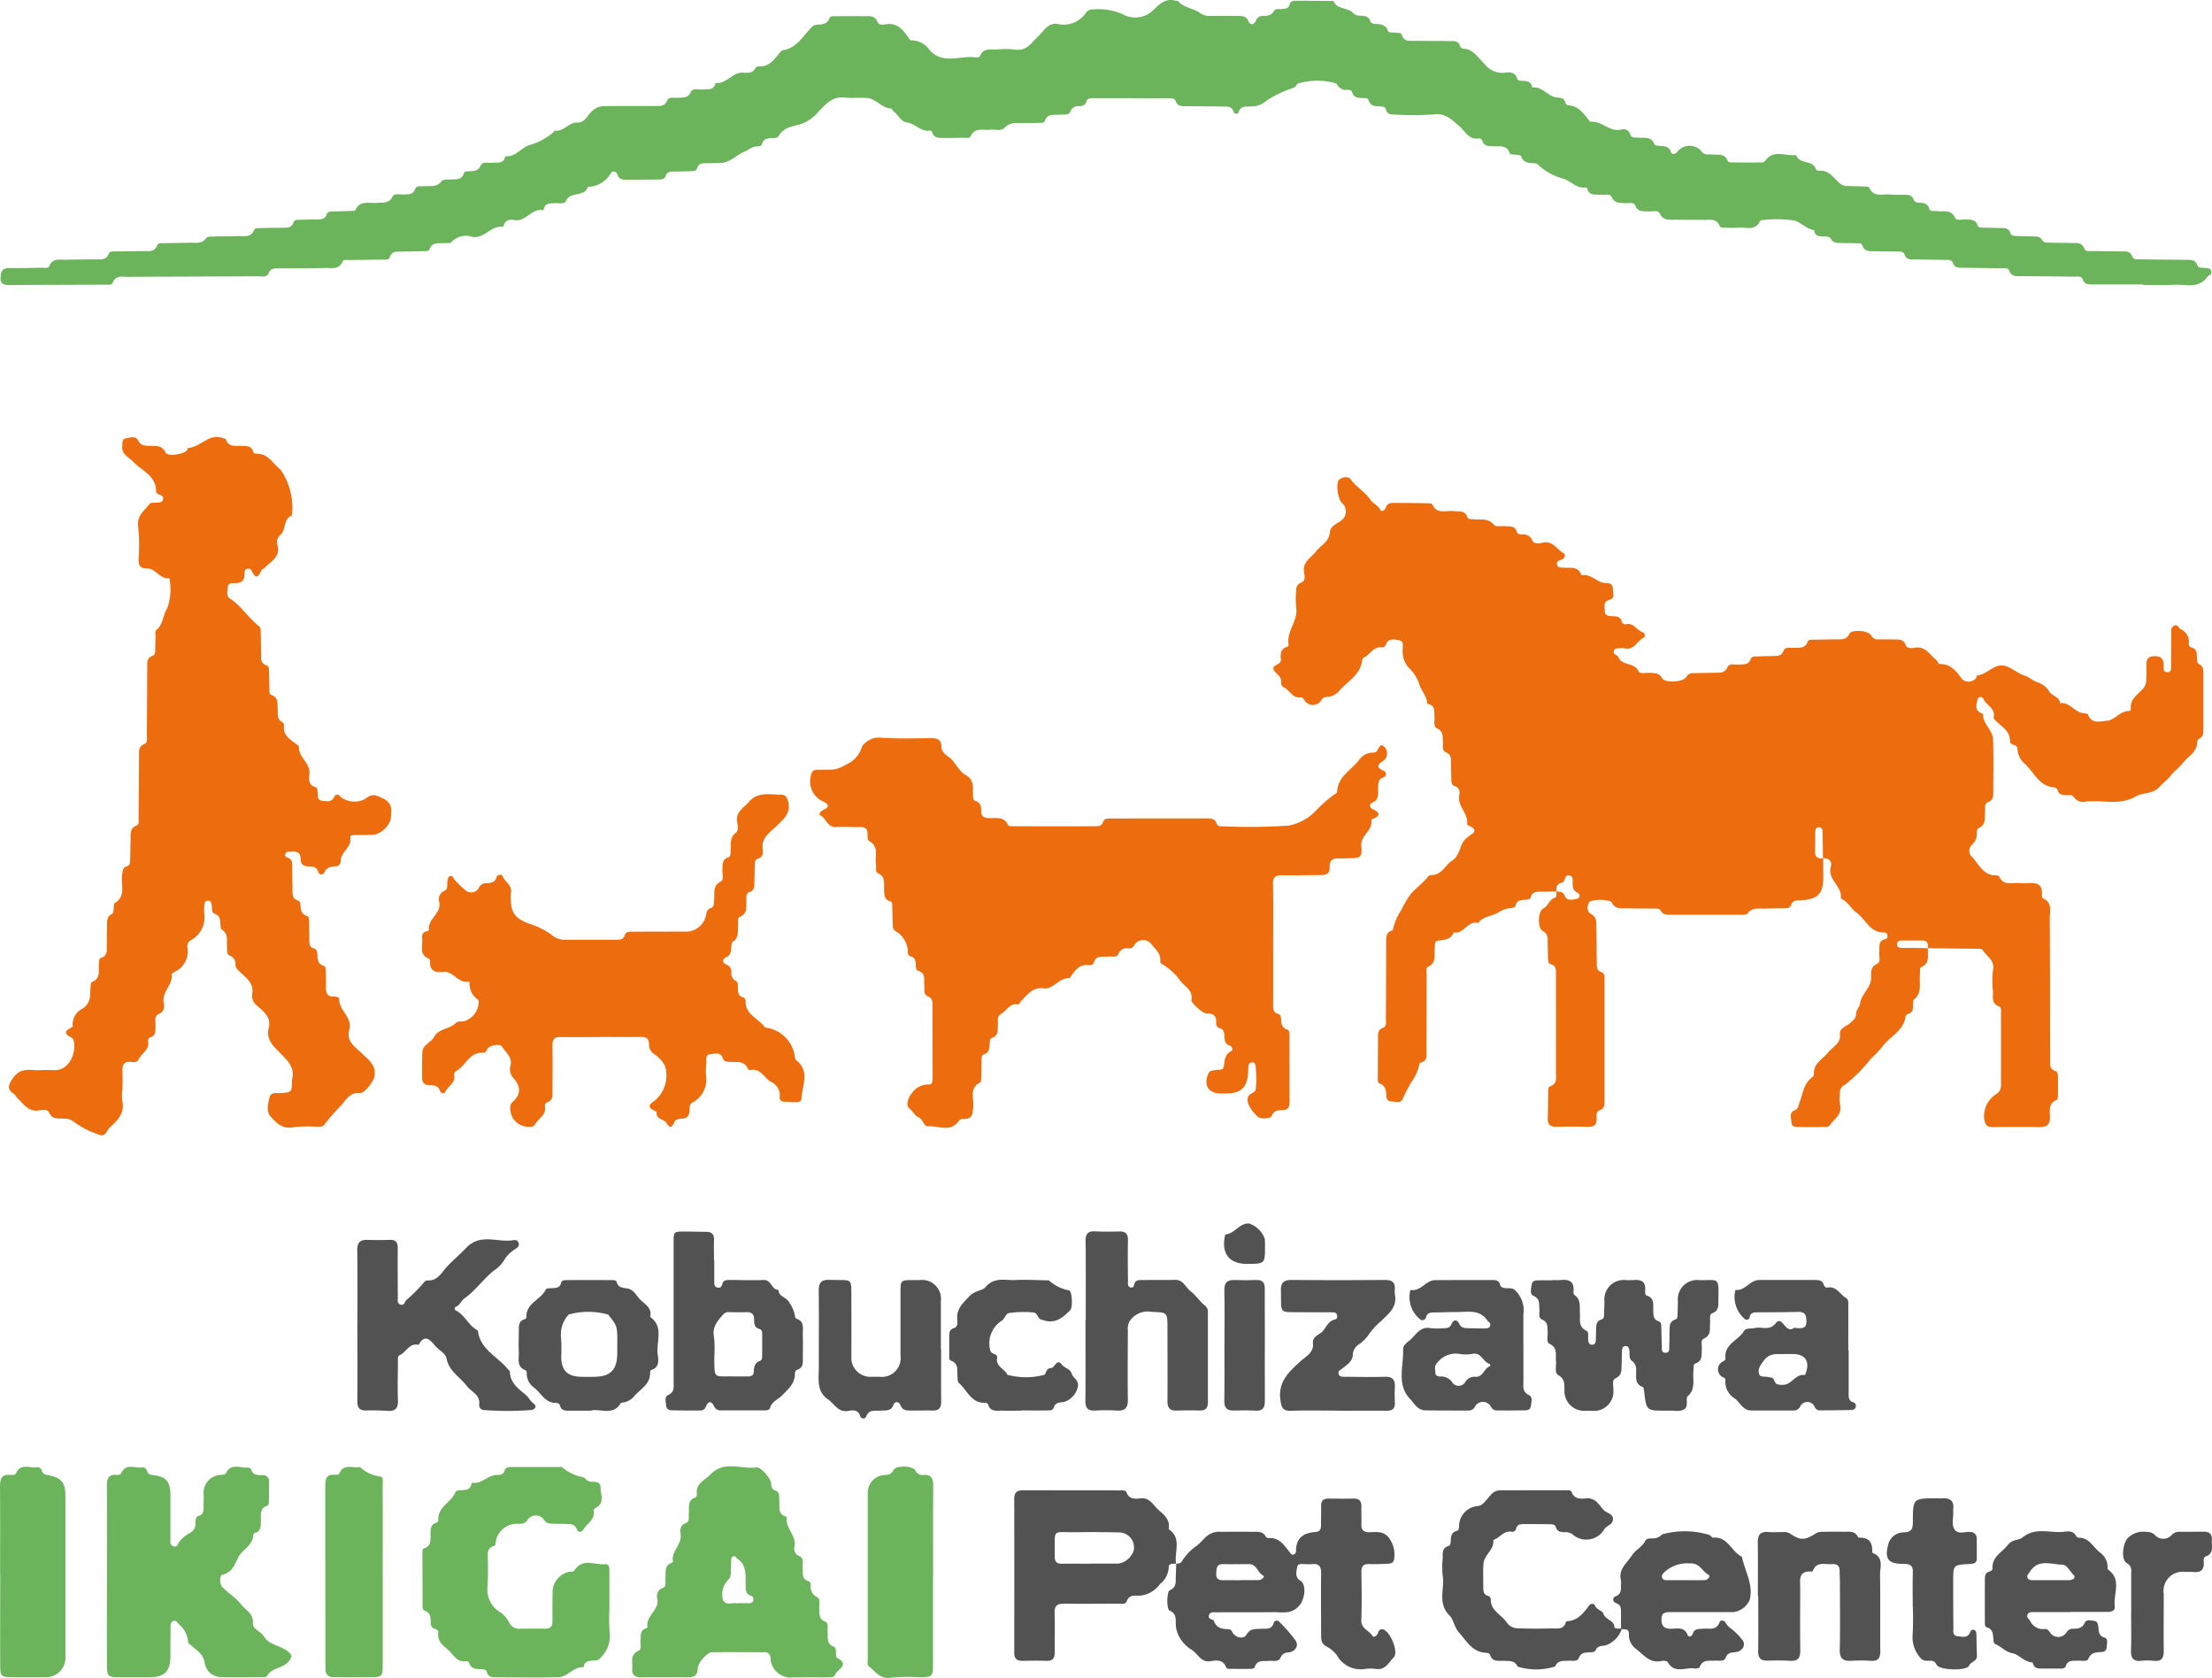
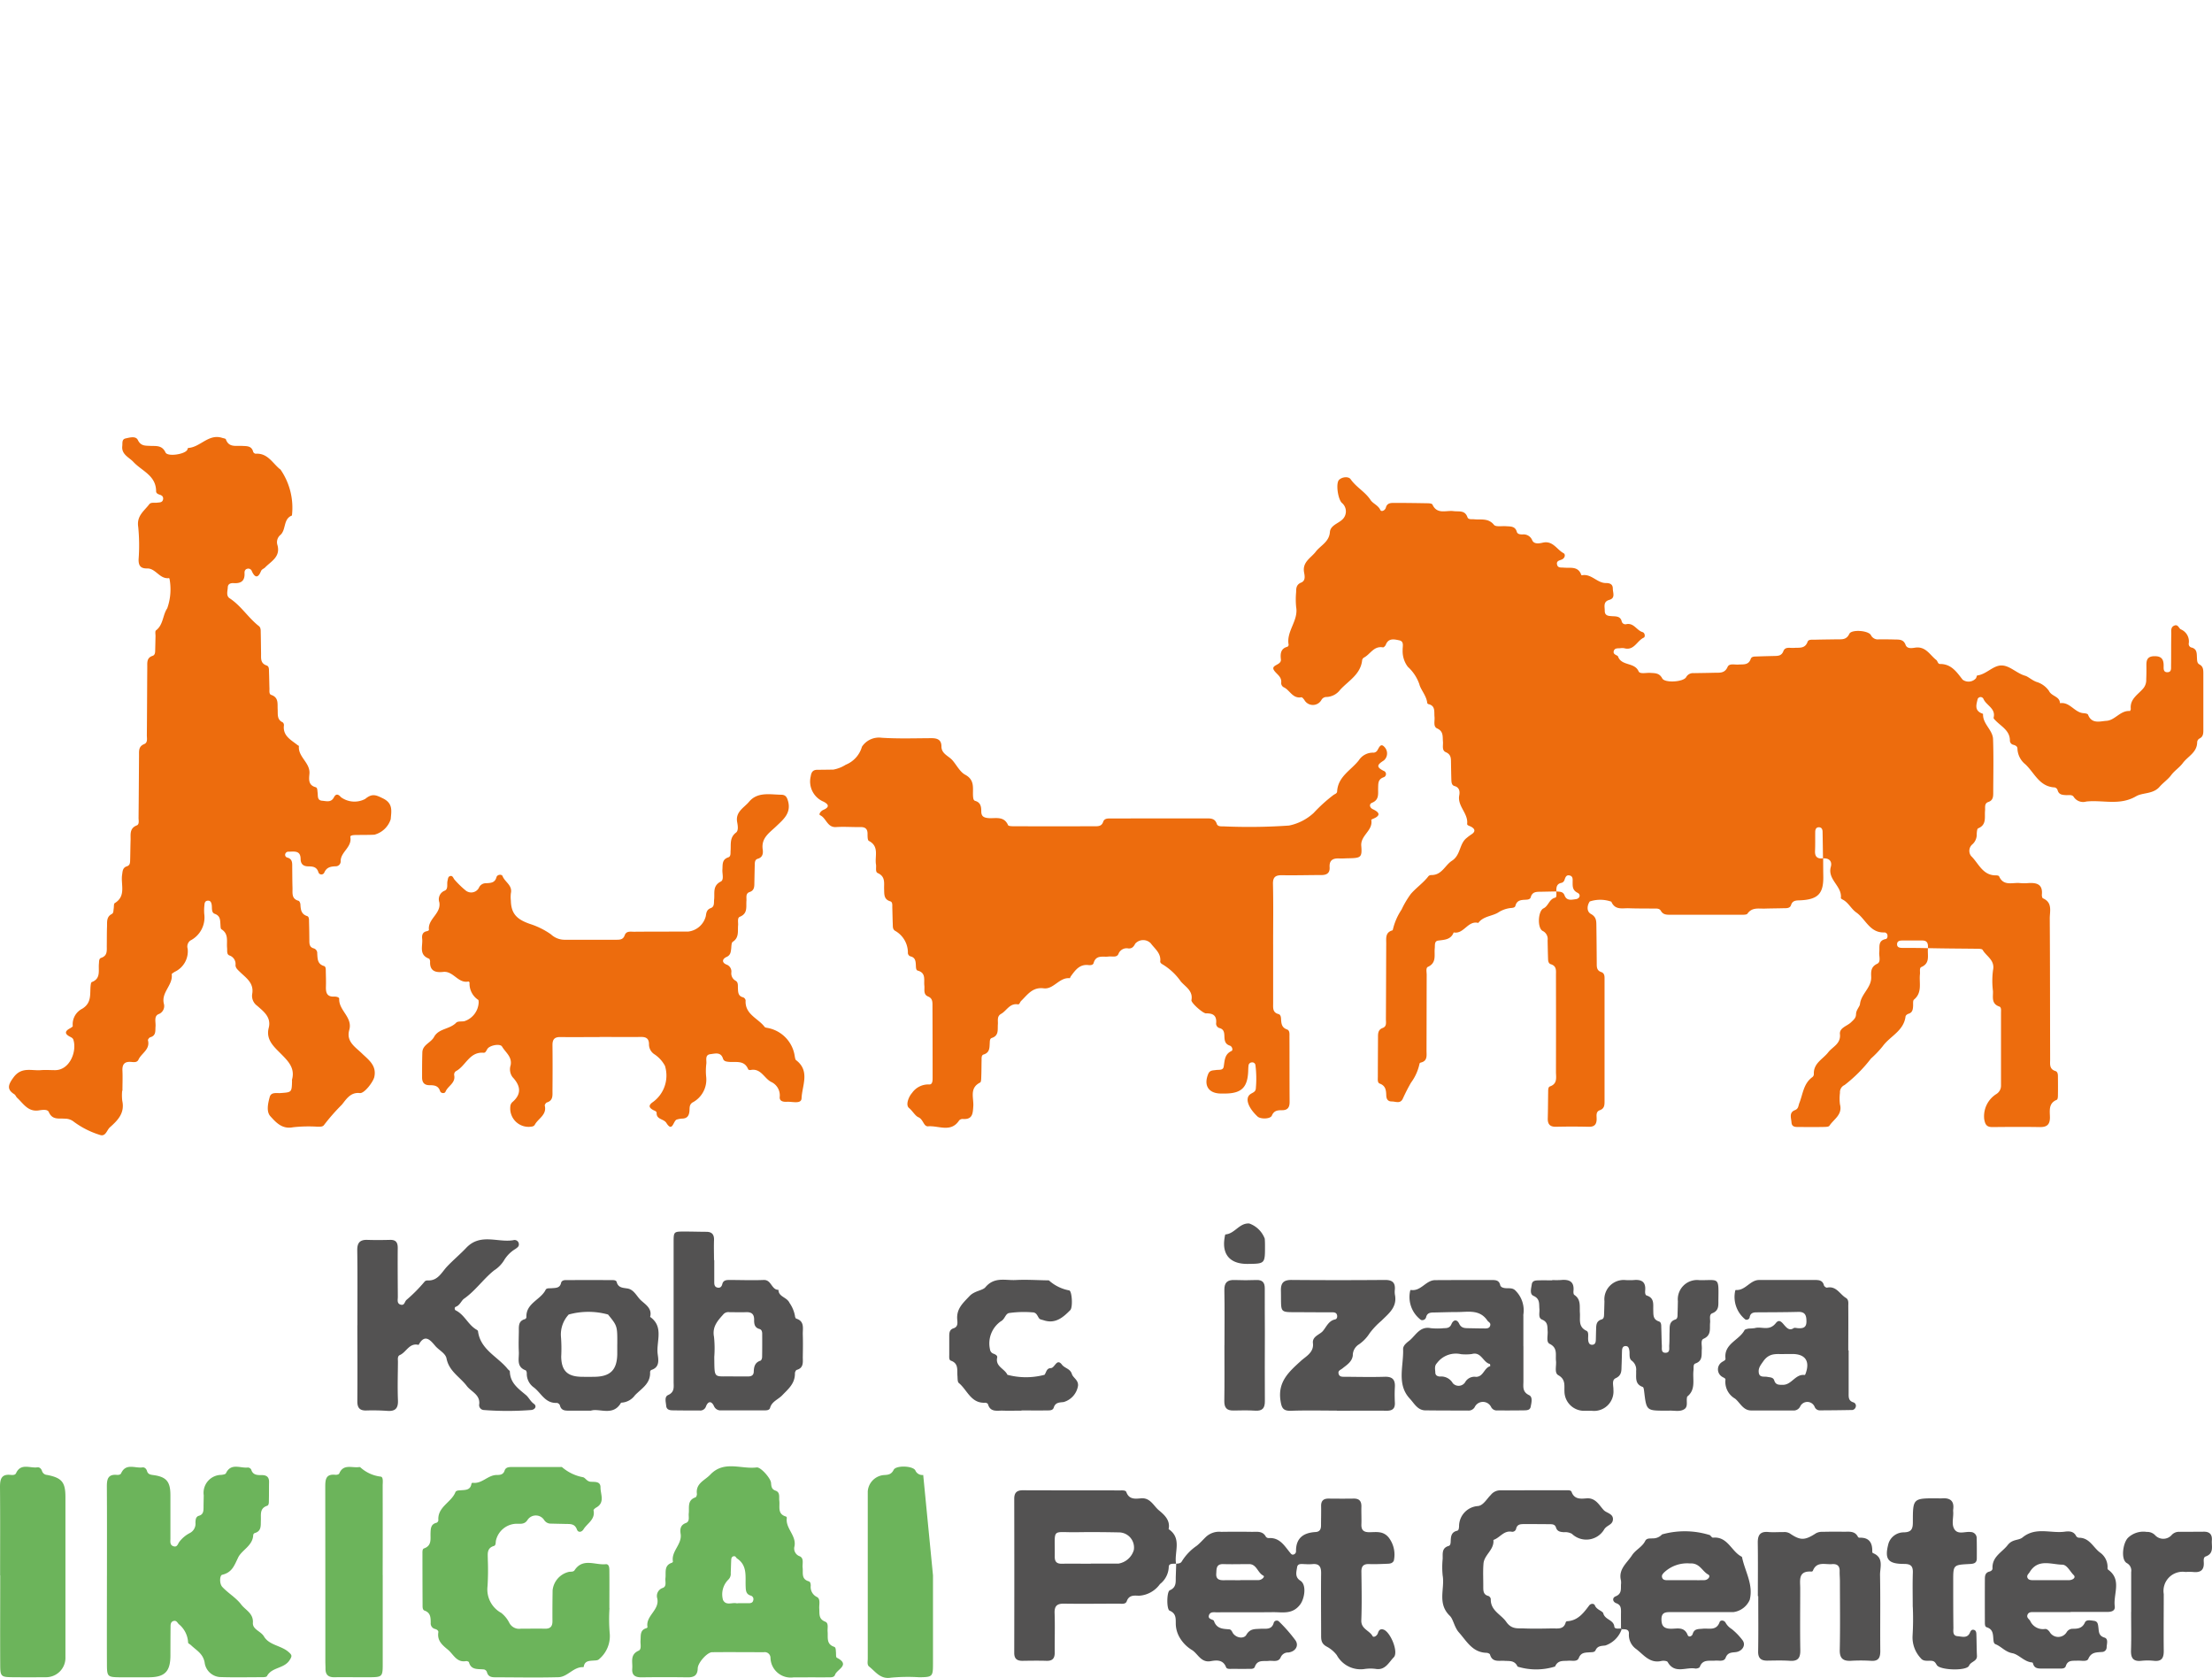
<svg xmlns="http://www.w3.org/2000/svg" width="140" height="106.172" viewBox="0 0 140 106.172">
  <g id="logo" transform="translate(0 0)">
    <path id="パス_1032" data-name="パス 1032" d="M313.69,128.606c0,.369,0,.738.007,1.107.027,1.126-.321,1.5-1.44,1.557-.245.012-.5-.016-.6.3-.067.207-.272.2-.446.2-.4.012-.809.012-1.213.025s-.809-.095-1.1.319c-.056.079-.263.07-.4.071-1.495,0-2.989,0-4.483,0-.232,0-.454,0-.595-.245-.1-.181-.306-.143-.478-.146-.51-.008-1.021,0-1.529-.02-.411-.02-.889.143-1.13-.416a2.1,2.1,0,0,0-1.367-.014c-.182.273-.2.637.076.791.349.191.34.453.344.747.012.791.017,1.582.023,2.373,0,.233-.006.457.282.554.233.079.212.3.212.493q0,3.85,0,7.7c0,.237-.017.451-.3.55-.263.093-.2.35-.2.548,0,.351-.142.511-.507.5-.685-.015-1.372-.017-2.057,0-.388.009-.541-.159-.53-.534.016-.562.016-1.125.025-1.687,0-.124,0-.294.114-.333.491-.17.379-.573.38-.924q.007-3.059,0-6.118c0-.274.055-.572-.322-.689-.178-.055-.176-.247-.181-.405-.012-.369-.019-.738-.026-1.107a.566.566,0,0,0-.313-.595c-.349-.183-.3-1.258.053-1.428.323-.155.354-.592.745-.678.1-.022.069-.254.065-.394.2.023.426-.009.523.251.136.366.46.271.716.238s.323-.294.111-.4c-.336-.166-.315-.414-.316-.693,0-.153.029-.339-.168-.4-.234-.068-.289.107-.349.284a.286.286,0,0,1-.17.174c-.331.056-.351.288-.342.547l-.949.019c-.281.006-.573-.025-.674.348-.037.134-.184.151-.309.157-.286.014-.564.017-.659.381-.034.132-.192.135-.315.146a1.817,1.817,0,0,0-.788.29c-.394.233-.933.224-1.249.652-.662-.174-.91.73-1.557.6-.177.464-.582.464-.984.518-.252.034-.193.3-.213.481-.047.427.134.921-.433,1.18-.143.065-.078.327-.078.5-.006,1.6-.006,3.2-.011,4.8,0,.307.075.658-.366.757-.03.007-.073.041-.076.066a3.074,3.074,0,0,1-.536,1.2c-.176.3-.363.668-.521,1.015s-.452.179-.7.18-.34-.151-.348-.376c-.011-.322-.032-.618-.418-.757-.148-.053-.117-.28-.116-.436,0-.844.008-1.688.011-2.532,0-.238.021-.449.3-.551.262-.1.2-.348.2-.549.01-1.6.012-3.2.02-4.8,0-.327-.063-.691.377-.821.015,0,.036-.02.038-.033a3.869,3.869,0,0,1,.557-1.289,5.808,5.808,0,0,1,.583-.985c.344-.4.8-.705,1.124-1.134a.274.274,0,0,1,.194-.065c.65,0,.85-.623,1.281-.9.571-.366.46-1.078.94-1.449a3.14,3.14,0,0,1,.283-.214c.276-.168.27-.349-.018-.5-.092-.049-.249-.076-.237-.18.072-.669-.631-1.114-.5-1.8.044-.235.02-.5-.3-.588-.185-.052-.192-.235-.2-.394-.011-.351-.016-.7-.022-1.055-.005-.279.021-.542-.329-.693-.269-.116-.158-.435-.181-.67-.032-.319.049-.645-.372-.835-.259-.117-.135-.477-.162-.731-.034-.317.077-.7-.389-.806a.11.11,0,0,1-.072-.071c-.045-.462-.418-.842-.5-1.19a2.67,2.67,0,0,0-.728-1.1,1.635,1.635,0,0,1-.328-1.049c-.013-.23.116-.558-.215-.626-.3-.062-.68-.166-.851.279-.027.071-.13.176-.179.167-.574-.107-.8.431-1.193.64a.248.248,0,0,0-.123.158c-.094.912-.854,1.3-1.392,1.884a1.134,1.134,0,0,1-.9.458.361.361,0,0,0-.29.191.619.619,0,0,1-1.083-.013c-.051-.065-.135-.171-.186-.161-.554.1-.724-.454-1.111-.631a.3.3,0,0,1-.161-.311c.025-.368-.281-.506-.448-.75-.257-.376.473-.317.426-.709-.039-.324-.027-.684.411-.794a.153.153,0,0,0,.079-.126c-.161-.86.634-1.525.475-2.393a5,5,0,0,1,0-.948c0-.252.018-.473.317-.595s.222-.439.184-.656c-.114-.653.448-.911.742-1.3s.847-.611.894-1.24c.03-.41.492-.53.761-.77a.7.7,0,0,0,.019-1.057c-.268-.2-.427-1.274-.194-1.483.217-.2.6-.213.725-.036.353.51.92.795,1.261,1.315.154.235.481.329.622.636.06.131.3.034.349-.156.071-.268.275-.294.493-.294.721,0,1.442.009,2.163.022.1,0,.264.021.291.081.293.649.874.353,1.337.417.334.045.714-.081.878.383.06.169.274.118.427.133.435.044.893-.092,1.254.353.115.141.5.064.762.085s.575-.02.681.351c.045.159.214.166.355.171a.588.588,0,0,1,.621.367c.116.267.459.2.669.152.638-.146.883.435,1.311.663.145.077.095.329-.124.411-.151.057-.328.088-.287.3.047.243.261.19.427.206.416.039.907-.11,1.107.455,0,.014.029.032.041.03.6-.121.963.5,1.531.49.235,0,.429.075.426.352,0,.257.181.6-.221.714s-.288.428-.289.691c0,.328.25.327.485.341s.506,0,.586.321a.239.239,0,0,0,.284.186c.483-.109.662.392,1.037.5.159.047.177.306.078.35-.431.191-.612.843-1.236.67a.8.8,0,0,0-.263,0c-.154.011-.342-.02-.4.175-.071.24.236.254.27.348.221.618,1.043.349,1.3.938.085.193.491.079.751.1.294.02.564,0,.748.349.159.3,1.326.231,1.51-.077a.491.491,0,0,1,.473-.257c.439-.007.879-.012,1.319-.024.324-.008.648.051.833-.369.107-.241.445-.132.683-.15.307-.023.639.054.782-.358.059-.171.265-.147.42-.154.351-.014.7-.021,1.055-.03.249-.006.474,0,.593-.312.113-.292.424-.183.656-.2.338-.029.711.072.874-.388.057-.16.276-.126.431-.13.475-.013.95-.016,1.424-.024.309-.005.6.048.787-.349.135-.29,1.206-.215,1.365.082a.489.489,0,0,0,.514.267c.334,0,.668,0,1,.011.279.006.549-.019.683.344.1.263.409.2.613.17.665-.093.924.47,1.332.785.081.062.091.251.232.25.717-.006,1.054.51,1.431.992a.631.631,0,0,0,.84-.082c.039-.056.051-.18.085-.184.576-.07.99-.625,1.521-.633s.967.5,1.521.654c.175.05.425.281.7.384a1.478,1.478,0,0,1,.8.575c.167.352.684.334.693.775.627-.1.919.591,1.489.631.1.007.264.032.287.092.234.609.756.42,1.17.392.545-.036.874-.665,1.477-.621.018,0,.064-.091.06-.135-.067-.653.5-.925.82-1.334a.825.825,0,0,0,.157-.534c.013-.281.016-.563.011-.844-.006-.349.035-.612.5-.621.448-.009.591.186.592.593,0,.178-.038.44.259.42.248-.017.207-.251.21-.416.01-.668,0-1.336.014-2,0-.2-.052-.451.213-.541.225-.077.268.193.4.25a.825.825,0,0,1,.493.887.231.231,0,0,0,.153.253c.383.083.35.383.366.661.009.158,0,.332.163.419.23.121.24.33.241.543q0,1.794,0,3.587c0,.21,0,.429-.231.547a.285.285,0,0,0-.16.256c-.016.638-.582.871-.9,1.293-.221.3-.531.484-.75.781-.188.255-.5.47-.727.728-.413.478-1.065.358-1.484.6-1.049.615-2.114.218-3.159.336a.709.709,0,0,1-.789-.288c-.1-.167-.322-.108-.492-.118-.238-.014-.457-.028-.533-.32a.265.265,0,0,0-.178-.167c-.981-.047-1.279-.919-1.863-1.464a1.327,1.327,0,0,1-.5-1c-.005-.142-.133-.2-.255-.233a.274.274,0,0,1-.221-.264c0-.631-.524-.882-.888-1.251-.059-.06-.157-.149-.144-.2.149-.595-.469-.773-.644-1.193a.2.2,0,0,0-.37.024c-.064.3-.211.668.21.871.047.023.137.047.136.068-.028.629.613,1,.633,1.587.039,1.124.014,2.25.011,3.376,0,.246,0,.494-.309.6-.268.088-.189.344-.209.544-.04.415.116.9-.44,1.125-.065.027-.077.221-.087.34a.824.824,0,0,1-.294.687.538.538,0,0,0-.06.725c.476.46.73,1.234,1.576,1.221.066,0,.176.019.194.06.282.648.858.378,1.327.429a3.121,3.121,0,0,0,.527,0c.518-.032.916.067.854.723-.008.08.018.22.068.241.62.269.429.822.431,1.277.02,2.972.016,5.943.024,8.915,0,.29-.065.614.334.737.131.04.157.184.158.31.006.422.008.844,0,1.265,0,.084-.019.224-.067.243-.546.22-.442.7-.438,1.115,0,.456-.194.62-.637.613-1-.016-2-.011-3.007,0-.36,0-.455-.158-.516-.5a1.662,1.662,0,0,1,.783-1.6.616.616,0,0,0,.28-.5q0-2.321,0-4.642c0-.138.03-.338-.108-.385-.517-.178-.388-.6-.4-.969a5.224,5.224,0,0,1,0-1.315c.146-.651-.414-.883-.654-1.3-.044-.076-.26-.071-.4-.073-1.02-.011-2.04-.015-3.06-.038.008-.244-.005-.485-.363-.483-.418,0-.836-.007-1.253,0-.162,0-.338.024-.34.235s.177.232.338.233c.522,0,1.044,0,1.618.018-.05.439.165.944-.422,1.194-.133.057-.068.292-.086.447-.063.55.165,1.163-.378,1.613-.078.065-.048.268-.056.407-.012.221-.04.418-.3.492-.072.021-.17.1-.178.168-.114.922-.984,1.245-1.444,1.882a6.414,6.414,0,0,1-.745.781,9.156,9.156,0,0,1-1.67,1.675.494.494,0,0,0-.291.49,2.875,2.875,0,0,0,0,.735c.173.658-.393.931-.667,1.35-.052.079-.26.075-.4.078q-.738.013-1.475,0c-.222,0-.505.04-.526-.287-.017-.275-.172-.627.218-.778.233-.09.209-.275.279-.45.227-.569.263-1.241.829-1.642a.245.245,0,0,0,.089-.181c-.035-.7.572-.947.916-1.393.264-.341.8-.529.735-1.141-.043-.405.455-.512.7-.748.172-.168.317-.274.319-.524s.232-.477.249-.626c.071-.659.737-1.046.71-1.724-.013-.328-.028-.639.378-.831.258-.122.106-.482.133-.735.036-.329-.1-.735.412-.831.086-.016.118-.124.108-.218a.2.2,0,0,0-.2-.2c-.922.036-1.179-.847-1.773-1.262-.332-.233-.495-.629-.862-.816-.045-.023-.118-.069-.115-.1.089-.752-.857-1.158-.638-1.967.1-.355-.1-.569-.494-.539-.008-.56-.014-1.12-.026-1.68,0-.151-.054-.29-.234-.29s-.228.14-.231.291c-.006.4.006.806-.012,1.207-.017.376.156.51.508.466" transform="translate(-198.299 -74.303)" fill="#ed6c0d" />
-     <path id="パス_1033" data-name="パス 1033" d="M135.688,18h-3.218c-.251,0-.487,0-.6-.306-.093-.261-.35-.188-.551-.19-1.126-.015-2.251-.022-3.377-.032-.3,0-.6.04-.737-.346-.071-.2-.3-.148-.469-.151-.844-.014-1.688-.023-2.532-.033-.235,0-.458-.009-.554-.291-.082-.239-.3-.2-.493-.205-.668-.013-1.337-.019-2-.03-.231,0-.465,0-.558-.285-.069-.213-.259-.21-.436-.213-.492-.008-.985-.012-1.477-.021-.312-.005-.642.042-.775-.371-.049-.153-.234-.132-.372-.136-.351-.01-.7-.011-1.055-.019-.212,0-.42-.009-.546-.237-.115-.207-.337-.156-.523-.172-.231-.02-.47-.01-.535-.312-.007-.033-.026-.086-.047-.09-.468-.088-.815-.493-1.206-.6a7.484,7.484,0,0,0-1.992-.039c-.067,0-.175.017-.194.058-.3.667-.9.376-1.382.428a6.747,6.747,0,0,1-.791,0c-.14,0-.338.021-.388-.108-.193-.5-.613-.378-.98-.386-.58-.012-1.161.008-1.741-.011-.4-.013-.829.118-1.082-.412-.1-.22-.49-.09-.748-.112-.305-.027-.624.044-.784-.364-.1-.249-.4-.143-.622-.161-.339-.028-.685.051-.879-.392-.1-.238-.448-.112-.686-.138-.333-.036-.733.087-.863-.394-.008-.029-.051-.075-.07-.071-.567.1-.935-.373-1.4-.542a3.775,3.775,0,0,1-1.56-.815c-.076-.08-.138-.157-.251-.164-.363-.025-.746.01-.9-.458-.019-.061-.22-.07-.338-.092-.136-.025-.344.021-.39-.107-.189-.531-.628-.4-1.011-.423-.3-.018-.611.015-.724-.375a.251.251,0,0,0-.208-.125c-.645.111-.86-.454-1.234-.767-.467-.391-.855-.85-1.607-.754a18.329,18.329,0,0,1-2.424.014c-.264,0-.539.012-.628-.338-.035-.136-.169-.166-.3-.173-.33-.018-.675.012-.8-.42-.036-.122-.209-.106-.331-.112-.3-.016-.608,0-.707-.395-.028-.11-.162-.126-.269-.129a.655.655,0,0,1-.71-.4,4.252,4.252,0,0,0-2.474.014c-.149.321-.427.284-.658.407a6.977,6.977,0,0,0-1.283.653,1.456,1.456,0,0,1-1.045.379c-.291.018-.6-.044-.734.348a.164.164,0,0,1-.319-.013c-.123-.369-.41-.327-.688-.33-.791-.009-1.583-.015-2.374-.023-.25,0-.494,0-.6-.309-.073-.209-.276-.19-.45-.191q-2.374-.006-4.748-.006c-.194,0-.4-.009-.472.237s-.258.262-.458.269a.508.508,0,0,0-.536.326c-.117.284-.425.183-.658.21-.362.042-.791-.114-.968.406-.045.131-.246.11-.386.114-.422.01-.844.012-1.266.022a1.033,1.033,0,0,0-.9.289c-.209.239-.6.084-.913.121-.439.051-.961-.168-1.232.424-.06.132-.292.085-.448.088-.4.008-.809.013-1.214.008-.311,0-.654.045-.776-.37-.012-.042-.081-.1-.113-.1-.586.112-.941-.435-1.476-.505-.412-.054-.568-.533-.9-.747-.036-.023-.043-.135-.064-.135-.608,0-.961-.6-1.521-.664-.468-.056-.954.029-1.422-.031-.793-.1-1.194.384-1.681.879a2.512,2.512,0,0,1-1.128.8c-.461.13-1.1.2-1.4.75a.306.306,0,0,1-.275.126c-.325.025-.677-.026-.8.418-.033.119-.208.107-.33.116-.292.02-.516.237-.73.321-.511.2-.891.657-1.449.718-.314.034-.633.018-.949.025-.262.005-.533-.028-.635.322-.053.18-.244.179-.4.184-.334.011-.668.017-1,.023-.247,0-.495-.017-.6.3-.065.207-.272.2-.447.2-.668.009-1.336.016-2,.014-.247,0-.49-.007-.593-.319-.07-.211-.3-.269-.413-.1a1.679,1.679,0,0,1-1.46.868c-.195.692-1.114.255-1.382.9-.09.217-.45.123-.691.138-.292.017-.62-.043-.714.365-.007.03-.048.078-.066.075-.719-.127-1.078.772-1.814.626-.279-.055-.572-.009-.659.357-.007.029-.048.076-.068.074-.739-.1-1.145.771-1.931.63a1.219,1.219,0,0,0-1.3.332c-.084.105-.366.06-.558.07-.325.018-.674-.062-.829.372-.058.162-.273.131-.429.135-.44.013-.879.017-1.319.026-.311.006-.633-.053-.778.362-.065.186-.3.141-.476.144-.686.014-1.372.016-2.057.029-.155,0-.387-.052-.446.087-.237.56-.718.4-1.129.414-.984.023-1.97.019-2.955.026-.249,0-.478-.008-.6.3s-.423.2-.656.2c-2.761.015-5.523.021-8.284.035-.352,0-.748-.109-.929.377-.057.153-.279.117-.435.118q-3.06.013-6.121.023c-.315,0-.552-.044-.543-.452.009-.392.108-.633.568-.623.685.015,1.372-.008,2.057-.02.155,0,.389.053.446-.085.233-.566.713-.4,1.125-.419.58-.024,1.16-.014,1.741-.024.355-.007.745.1.926-.384.056-.147.281-.116.437-.119.581-.01,1.161-.011,1.741-.021.339-.006.71.087.878-.372.058-.157.277-.123.433-.127.527-.012,1.055-.012,1.583-.027.39-.011.806.1,1.1-.315.064-.09.3-.076.45-.08.527-.016,1.055-.012,1.583-.029.366-.012.784.117.978-.389.056-.147.282-.112.438-.116.457-.012.914-.017,1.372-.023.282,0,.563.02.684-.341.058-.174.26-.155.416-.161q.527-.018,1.055-.023c.269,0,.525.005.633-.332.057-.178.253-.167.41-.173.351-.013.7-.014,1.055-.029.121-.005.319,0,.348-.061.3-.649.9-.4,1.381-.454.37-.041.753.066.978-.409.1-.211.454-.106.7-.121.292-.018.589.032.732-.354.086-.233.368-.149.57-.167.387-.034.8.088,1.1-.332.069-.1.327-.075.5-.092.35-.034.757.086.911-.411.036-.115.21-.107.333-.113.3-.014.564,0,.728-.37.118-.265.476-.136.729-.165.314-.037.7.088.817-.374,0-.016.02-.042.029-.042.613.059.948-.495,1.459-.69a3.939,3.939,0,0,0,1.555-.82c.036-.038.074-.116.1-.112.567.089.875-.533,1.419-.507.486.023.641-.468.924-.709a1.109,1.109,0,0,1,.753-.331c1.108-.01,2.215-.007,3.323-.01.281,0,.54.016.686-.338.112-.271.435-.157.669-.18.32-.031.644.048.836-.371.118-.259.479-.128.733-.157.315-.036.7.087.821-.37,0-.016.021-.042.029-.041.678.08,1.031-.682,1.7-.651.3.014.648.06.822-.316a.228.228,0,0,1,.185-.08c.7.046,1.011-.489,1.388-.925.033-.038.076-.088.12-.094.925-.129,1.308-.94,1.889-1.5a.422.422,0,0,1,.281-.121c.333-.02.658-.015.811-.422.055-.146.282-.11.438-.112.563-.006,1.126-.011,1.688,0,.355,0,.739-.091.928.388.074.188.357.144.535.117.7-.105,1.054.347,1.394.834.048.069.112.19.16.186a1.371,1.371,0,0,1,1.173.594c.865.992,1.987.321,2.976.494.073.013.215-.034.233-.085.188-.523.635-.407,1.021-.423a5.567,5.567,0,0,1,1.159,0c.766.131,1.066-.427,1.514-.85.358-.339.64-.929,1.323-.744A1.69,1.69,0,0,0,68.778.793a.549.549,0,0,1,.457-.2,3.9,3.9,0,0,1,1.852.3A1.62,1.62,0,0,0,72.978.687c.379-.355.8-.839,1.462-.641.049.014.13-.013.154.015.352.417.9.448,1.325.708a1.129,1.129,0,0,0,.592.241c.633,0,1.266-.008,1.9,0,.26,0,.508,0,.642.329.1.256.355.251.465-.013A.469.469,0,0,1,80,1.006c.264-.009.513-.021.671-.31.089-.163.32-.11.491-.125.215-.018.423-.016.5-.288.065-.245.287-.234.476-.235.7,0,1.407.006,2.11.012.07,0,.188-.009.2.023.245.545.919.369,1.251.751a.486.486,0,0,0,.372.156c.3.022.614-.01.714.389.014.057.134.116.211.124.361.037.735,0,.9.461.049.137.29.072.444.1s.373-.022.425.144c.142.447.491.373.816.376.756.006,1.513.008,2.269.015.246,0,.5-.012.6.307.021.07.114.166.177.169.683.026.954.583,1.38.976a1.412,1.412,0,0,0,1.213.557c.329-.057.72-.073.863.39.033.106.172.111.277.116.287.015.577.018.655.386,0,.016.02.044.028.042.635-.087.964.579,1.54.627.235.02.46.023.53.321.016.069.112.169.173.172.663.022.975.521,1.336.958.032.039.083.094.12.09.693-.068,1.177.665,1.908.486a.448.448,0,0,1,.578.325c.075.232.32.17.5.188.383.037.832-.1,1.022.423.021.059.184.084.285.094.309.031.622-.017.766.4.066.189.278.136.417-.045a.987.987,0,0,1,1.522,0c.187.257.44.168.671.194.366.041.8-.1.975.408.019.053.15.094.229.094q.95.009,1.9,0a.327.327,0,0,0,.237-.089c.537-.775,1.312-.282,1.974-.38.186.615,1.056.28,1.249.9a.206.206,0,0,0,.168.1c.674-.081.962.486,1.377.825a.807.807,0,0,0,.541.139c.316.016.633.01.949.026.12.006.316.014.343.079.271.629.824.383,1.276.428.3.029.6.018.9.021.268,0,.533-.01.641.326.05.156.214.167.356.174.27.014.51.031.616.366.071.227.33.145.513.167.408.049.876-.13,1.128.428.086.19.424.09.648.1.312.018.642-.034.776.374.051.155.232.136.37.141.369.012.739.016,1.108.026.248.006.5,0,.594.313.058.187.235.188.4.192.352.009.7.014,1.055.023.212.006.424,0,.551.227.1.184.3.167.47.17.475.01.95.013,1.424.023.31.007.636-.049.785.359.071.193.3.144.473.148.65.013,1.3.015,1.952.025.249,0,.491,0,.6.308.084.233.315.189.5.192,1,.015,2,.023,3.007.034.25,0,.492,0,.6.309.08.235.316.177.5.2s.372,0,.408.239c.031.2-.183.222-.259.329-.562.793-1.383.447-2.1.5-.648.045-1.3.01-1.952.01V18" transform="translate(-0.042 0)" fill="#6cb45b" />
    <path id="パス_1034" data-name="パス 1034" d="M9.126,137.086a2.988,2.988,0,0,0,.007.631c.17.77-.283,1.235-.785,1.678-.2.18-.264.623-.654.472a5.459,5.459,0,0,1-1.626-.825.865.865,0,0,0-.559-.194c-.381-.036-.8.1-1.024-.418-.084-.2-.429-.137-.643-.106-.682.1-.972-.44-1.366-.8-.068-.063-.093-.172-.191-.233-.49-.309-.357-.622-.035-1.057.507-.687,1.135-.409,1.731-.458.3-.024.6,0,.9,0,.93,0,1.392-1.189,1.157-1.924-.036-.111-.135-.149-.23-.2-.326-.17-.313-.342,0-.513.074-.04.2-.114.191-.156a1.1,1.1,0,0,1,.6-1.093c.632-.389.468-.961.535-1.495.008-.067.026-.175.068-.191.587-.22.411-.732.453-1.159.014-.139-.007-.327.139-.374.416-.136.355-.467.359-.778.005-.4,0-.809.015-1.213.008-.292-.041-.607.3-.783.12-.062.1-.214.121-.334s0-.312.063-.353c.746-.45.378-1.183.47-1.793.035-.232.028-.453.311-.543.214-.068.192-.271.2-.445.011-.4.013-.809.026-1.213.011-.356-.079-.742.393-.928.173-.068.11-.317.112-.487.013-1.319.02-2.637.029-3.956,0-.281-.029-.555.326-.7.24-.095.167-.365.169-.567.013-1.442.016-2.884.027-4.325,0-.277-.035-.571.332-.691.181-.059.165-.251.17-.408.009-.281.012-.563.02-.844,0-.123-.036-.31.027-.358.473-.356.42-.968.715-1.4a3.593,3.593,0,0,0,.142-1.872c-.01-.014-.025-.039-.034-.038-.587.078-.835-.623-1.38-.611-.423.009-.549-.188-.541-.577a11.814,11.814,0,0,0-.024-2.054c-.109-.7.378-1.006.7-1.432.106-.14.332-.075.5-.1.154-.019.334,0,.373-.209.032-.174-.076-.255-.225-.3-.105-.033-.216-.092-.216-.206,0-1.01-.9-1.282-1.441-1.866-.257-.28-.762-.465-.7-1,.021-.188-.038-.43.209-.483.265-.057.645-.171.777.1.186.388.47.355.78.371.372.019.748-.06.972.419.129.275,1.184.121,1.365-.151.029-.043.043-.135.068-.136.769-.044,1.291-.919,2.152-.639.082.027.216.04.234.092.185.529.633.393,1.015.416.3.018.615-.019.714.379a.205.205,0,0,0,.158.117c.751-.052,1.059.585,1.527.971.014.011.037.016.043.029a4.257,4.257,0,0,1,.724,2.91c-.577.22-.345.929-.758,1.252a.6.6,0,0,0-.154.635c.19.74-.41,1.007-.787,1.4-.077.081-.209.106-.261.235-.178.44-.377.434-.573.01a.238.238,0,0,0-.29-.164c-.152.034-.184.162-.177.286.025.489-.23.652-.681.624-.185-.012-.371.035-.38.268s-.121.534.118.69c.726.475,1.176,1.232,1.849,1.758.134.1.116.289.12.445.011.44.013.879.02,1.319,0,.3-.036.6.353.731.17.057.144.265.15.421.013.351.016.7.028,1.055,0,.138-.029.337.11.384.486.164.389.561.41.916.018.307-.058.647.318.821a.222.222,0,0,1,.078.186c-.084.678.453.923.865,1.256.027.022.086.041.084.057-.069.692.722,1.052.666,1.75-.026.331-.095.722.39.854.125.034.106.206.125.327.033.213-.042.507.291.531.262.019.564.133.743-.216.12-.234.271-.216.444-.01a1.447,1.447,0,0,0,1.533.113c.442-.36.669-.26,1.131-.033.652.32.527.811.487,1.315a1.487,1.487,0,0,1-1.032.98c-.386.019-.773.012-1.16.019-.139,0-.383.01-.363.129.113.644-.6.93-.613,1.507a.312.312,0,0,1-.32.344c-.309.013-.571.056-.717.4a.2.2,0,0,1-.377-.042c-.111-.331-.36-.349-.627-.353-.32,0-.49-.142-.494-.474-.006-.553-.414-.456-.757-.455a.205.205,0,0,0-.21.131.179.179,0,0,0,.136.243c.32.093.3.348.3.6.005.439.005.879.018,1.319.009.322-.075.69.382.814.056.015.112.14.117.217.022.322.035.624.428.75.134.043.116.244.12.383.011.386.017.773.019,1.16,0,.219.007.427.278.5a.311.311,0,0,1,.221.323c.024.328,0,.667.431.795.129.038.109.245.112.384.007.3.018.6.008.9-.013.375.04.674.523.65.12-.006.322.036.317.138-.036.741.865,1.164.637,1.972-.208.737.376,1.073.807,1.492.416.4.937.758.777,1.486-.066.3-.624,1.052-.918,1.017-.6-.073-.882.431-1.135.734a12.789,12.789,0,0,0-1.121,1.276c-.09.143-.288.113-.443.116a8.876,8.876,0,0,0-1.526.037c-.689.138-1.08-.307-1.43-.691-.275-.3-.156-.816-.048-1.22.089-.332.435-.235.681-.253.712-.051.712-.042.734-.75a.471.471,0,0,1,0-.105c.2-.73-.253-1.174-.7-1.626s-.969-.894-.776-1.645c.176-.685-.348-1.053-.723-1.391a.771.771,0,0,1-.324-.748c.129-.709-.4-1.028-.793-1.416-.131-.131-.257-.229-.263-.414a.568.568,0,0,0-.381-.611c-.189-.07-.134-.3-.151-.473-.042-.416.12-.89-.357-1.185-.061-.038-.056-.2-.064-.3-.021-.28,0-.548-.361-.678-.225-.082-.159-.365-.192-.567-.025-.153-.073-.28-.258-.264-.156.014-.194.133-.2.264a2.861,2.861,0,0,0-.013.579,1.641,1.641,0,0,1-.883,1.68.47.47,0,0,0-.167.518,1.433,1.433,0,0,1-.82,1.461c-.07.048-.195.113-.189.157.086.684-.67,1.133-.5,1.85a.547.547,0,0,1-.347.676c-.29.138-.155.506-.178.774s.048.577-.332.683c-.065.018-.16.142-.147.193.15.583-.412.811-.6,1.222-.09.2-.306.159-.471.146-.423-.035-.563.161-.544.559.019.421,0,.843,0,1.265H9.126" transform="translate(-1.394 -68.062)" fill="#ed6c0d" />
    <path id="パス_1035" data-name="パス 1035" d="M206.76,174.578q0,1.872,0,3.745c0,.276-.047.577.334.679.134.036.159.178.166.3.016.285.029.551.375.674.19.068.156.3.157.471.007,1.371,0,2.743.01,4.115,0,.345-.12.529-.487.525-.265,0-.5.016-.636.339-.094.227-.718.237-.906.061-.6-.563-.8-1.141-.476-1.4.144-.116.359-.137.368-.39a6.792,6.792,0,0,0-.027-1.472.2.2,0,0,0-.237-.162.215.215,0,0,0-.2.211c-.014.1-.016.21-.019.316-.036,1.065-.427,1.442-1.5,1.442h-.211c-.8,0-1.127-.511-.816-1.251.1-.233.3-.208.484-.237s.446.038.49-.207c.069-.389.045-.789.5-1,.1-.05.045-.288-.114-.338-.305-.1-.331-.329-.34-.583-.008-.237-.026-.458-.32-.529a.293.293,0,0,1-.2-.336c.031-.476-.225-.6-.646-.592-.19.006-.953-.669-.92-.838.116-.6-.4-.852-.677-1.187a3.812,3.812,0,0,0-1.175-1.09c-.056-.027-.13-.108-.124-.155.068-.532-.338-.808-.6-1.164a.672.672,0,0,0-.984.026c-.1.2-.209.314-.43.3a.553.553,0,0,0-.629.346c-.11.252-.4.137-.621.166-.355.049-.8-.131-.953.415-.035.127-.2.14-.323.126-.563-.068-.832.321-1.112.7-.031.042-.057.132-.078.13-.663-.063-1.015.72-1.647.64-.707-.09-1.025.409-1.428.8-.07.068-.1.232-.2.215-.523-.086-.709.4-1.063.6-.284.157-.188.429-.207.659-.027.34.077.719-.389.869-.126.041-.12.2-.127.326-.016.3,0,.6-.386.719-.152.047-.126.236-.129.374-.009.334-.005.668-.019,1-.006.139,0,.363-.074.4-.69.345-.4.971-.431,1.486-.031.456-.033.862-.656.82a.3.3,0,0,0-.237.087c-.524.8-1.3.321-1.967.377-.289.024-.3-.443-.618-.575-.2-.084-.368-.4-.595-.588s-.014-.719.194-.946a1.253,1.253,0,0,1,1.079-.54c.218.017.224-.234.224-.41q0-2.321-.009-4.642c0-.218-.025-.41-.275-.512-.322-.132-.211-.446-.239-.694-.041-.36.122-.8-.422-.946-.113-.031-.109-.211-.115-.333-.012-.254-.026-.495-.344-.569a.238.238,0,0,1-.16-.251,1.584,1.584,0,0,0-.818-1.369c-.155-.1-.133-.277-.14-.432-.014-.351-.018-.7-.03-1.055,0-.138.022-.331-.128-.375-.417-.124-.377-.45-.389-.764-.015-.387.1-.8-.406-1.024-.166-.073-.077-.358-.109-.545-.088-.512.227-1.141-.453-1.491-.084-.043-.081-.3-.081-.45,0-.321-.157-.43-.46-.424-.51.009-1.022-.034-1.529,0-.565.039-.618-.569-1.013-.751-.106-.049.031-.262.206-.337.38-.162.369-.342,0-.524a1.384,1.384,0,0,1-.8-1.6c.042-.281.15-.413.429-.413.334,0,.668-.007,1-.011a2.2,2.2,0,0,0,.786-.308,1.745,1.745,0,0,0,1.027-1.141,1.289,1.289,0,0,1,1.248-.566c1.051.068,2.109.031,3.164.027.37,0,.621.108.619.527,0,.464.463.6.695.87.266.306.476.737.807.915.644.345.459.885.5,1.387.01.107.024.236.134.268.351.1.385.379.385.666,0,.326.176.4.467.425.443.03.969-.149,1.228.444.03.069.258.07.395.071q2.533.006,5.065,0c.231,0,.46.013.558-.277.079-.234.3-.216.49-.216q3.033-.006,6.067-.006c.271,0,.524.01.633.341.059.179.255.163.412.164a36.557,36.557,0,0,0,4.161-.051,3.251,3.251,0,0,0,1.564-.8,9.655,9.655,0,0,1,1.269-1.147c.093-.055.207-.092.213-.208.052-.948.876-1.339,1.373-1.973a1.058,1.058,0,0,1,.937-.484.3.3,0,0,0,.218-.118c.121-.177.216-.525.469-.24a.584.584,0,0,1-.041.851c-.416.267-.507.406-.015.657a.213.213,0,0,1-.005.409c-.36.132-.33.4-.34.683-.013.353.085.738-.391.931-.188.076-.158.306.057.406.489.228.466.427-.019.62-.031.012-.085.044-.082.058.126.673-.689.97-.633,1.64.06.719-.027.77-.753.785-.211,0-.422.022-.633.012-.4-.019-.646.1-.617.557.023.36-.174.494-.52.493-.826,0-1.653.026-2.479.011-.418-.008-.6.107-.586.567.029,1.265.01,2.532.01,3.8h0" transform="translate(-126.181 -114.838)" fill="#ed6c0d" />
    <path id="パス_1036" data-name="パス 1036" d="M103.648,189.271c-.827,0-1.653.01-2.48,0-.364-.007-.5.142-.5.5.01.967.009,1.934,0,2.9,0,.291.045.615-.349.736-.063.019-.151.145-.138.2.141.59-.413.81-.629,1.207-.068.125-.2.122-.325.137A1.163,1.163,0,0,1,98,193.669a.409.409,0,0,1,.125-.277c.569-.484.566-1,.016-1.585a.832.832,0,0,1-.12-.756c.1-.54-.329-.807-.543-1.176-.12-.208-.774-.087-.926.142-.069.1-.112.259-.244.248-.9-.076-1.127.835-1.749,1.163a.265.265,0,0,0-.107.283c.078.481-.407.655-.554,1.018-.055.136-.3.106-.344-.041-.115-.357-.389-.369-.672-.371-.342,0-.468-.188-.467-.5,0-.527,0-1.055.017-1.582.019-.485.543-.6.742-.973.293-.542,1-.478,1.4-.9.094-.1.333-.066.506-.091a1.311,1.311,0,0,0,.917-1.2c-.007-.052,0-.135-.026-.151a1.229,1.229,0,0,1-.552-1.088c0-.028-.048-.079-.064-.076-.664.141-.957-.681-1.606-.607-.463.053-.858-.042-.826-.653,0-.063-.03-.171-.072-.187-.663-.245-.379-.812-.43-1.259-.025-.22.018-.427.3-.478.048-.009.132-.055.13-.074-.1-.7.784-1.029.656-1.751a.586.586,0,0,1,.338-.738c.24-.1.127-.412.181-.626.03-.119.024-.263.169-.3s.186.1.255.206a5.762,5.762,0,0,0,.708.694.551.551,0,0,0,.855-.159.472.472,0,0,1,.453-.286c.279-.019.557-.01.658-.383.048-.177.335-.2.386-.065.146.376.639.579.525,1.082a2.027,2.027,0,0,0,0,.473c.017.852.416,1.191,1.2,1.466a4.881,4.881,0,0,1,1.338.662,1.262,1.262,0,0,0,.839.341c1.09,0,2.181,0,3.271,0,.23,0,.454.008.556-.282s.376-.223.592-.225c1.143-.011,2.287-.006,3.43-.011a1.3,1.3,0,0,0,1.113-.984c.03-.218.062-.408.311-.5s.191-.344.214-.544c.049-.41-.116-.865.424-1.138.213-.107.083-.492.1-.751.024-.308-.043-.641.37-.778.176-.059.136-.267.148-.421.032-.4-.075-.829.344-1.147.165-.125.113-.444.073-.659-.124-.657.442-.918.751-1.29.53-.637,1.313-.46,2.029-.446.28,0,.369.146.441.41.207.758-.307,1.163-.746,1.584s-.965.74-.859,1.471c.035.244,0,.5-.314.587-.189.055-.186.236-.19.4-.01.387-.017.774-.025,1.16,0,.235-.02.451-.3.545-.268.089-.188.345-.2.545-.033.383.1.811-.42,1.021-.173.069-.092.354-.109.543-.034.371.075.775-.339,1.041-.091.059-.08.291-.1.445-.026.213-.042.4-.288.511-.286.129-.317.357-.006.484a.464.464,0,0,1,.306.49.53.53,0,0,0,.264.529c.182.1.144.307.152.478.011.253.01.5.333.576a.255.255,0,0,1,.154.19c-.056.891.789,1.13,1.2,1.678.034.045.125.054.192.068a2.125,2.125,0,0,1,1.719,1.8c.018.083.028.2.084.24.9.685.377,1.61.346,2.412-.015.387-.591.2-.922.221-.214.013-.481-.021-.461-.3a.937.937,0,0,0-.548-.96c-.442-.235-.646-.881-1.3-.75-.046.009-.134-.012-.146-.042-.247-.616-.8-.424-1.255-.477-.145-.017-.29-.039-.34-.2-.14-.446-.506-.317-.793-.285-.362.04-.242.372-.261.595a3.657,3.657,0,0,0-.011.843,1.634,1.634,0,0,1-.877,1.627c-.2.143-.167.342-.181.521-.023.316-.148.492-.483.492a1.448,1.448,0,0,0-.31.057c-.236.054-.27.854-.667.219-.17-.273-.635-.208-.618-.637,0-.109-.141-.137-.232-.189-.289-.164-.271-.314,0-.5a2.07,2.07,0,0,0,.758-2.291,2.038,2.038,0,0,0-.662-.726.746.746,0,0,1-.348-.639c0-.344-.167-.463-.489-.46-.879.007-1.758,0-2.638,0v.008" transform="translate(-65.701 -123.651)" fill="#ed6c0d" />
    <path id="パス_1037" data-name="パス 1037" d="M23.411,328.056c0-1.881.007-3.762-.006-5.643,0-.451.071-.771.62-.727.1.008.237,0,.283-.1.3-.662.881-.307,1.343-.372.153-.022.258.094.3.243.058.181.2.216.367.238.853.109,1.109.409,1.11,1.277,0,.914,0,1.828,0,2.743,0,.183-.051.416.2.49.234.068.261-.14.364-.282a1.977,1.977,0,0,1,.649-.549.661.661,0,0,0,.372-.669c.009-.177.011-.371.224-.433.263-.077.285-.275.287-.5,0-.264.009-.527.013-.791a1.133,1.133,0,0,1,1.122-1.294c.1-.015.252-.037.282-.1.321-.683.915-.306,1.393-.367a.255.255,0,0,1,.207.129c.108.364.4.352.68.352.3,0,.457.13.45.443-.008.387,0,.773-.011,1.16,0,.123.005.3-.107.336-.488.161-.386.557-.4.913-.016.325.055.692-.391.815a.161.161,0,0,0-.093.117c-.026.693-.721.948-.955,1.433-.251.519-.382.94-1.012,1.091-.155.037-.186.556.01.767.37.4.872.683,1.194,1.111.268.355.783.557.742,1.156-.029.428.5.528.7.866.334.565,1.086.566,1.56.986.23.2.226.265.056.525-.352.538-1.123.426-1.425,1-.031.059-.194.068-.3.068-.9,0-1.794.021-2.689-.009a1.055,1.055,0,0,1-.945-.847c-.078-.627-.523-.83-.874-1.169-.061-.059-.187-.114-.184-.165a1.591,1.591,0,0,0-.592-1.169c-.1-.107-.149-.239-.318-.2s-.2.187-.2.331c-.007.615-.007,1.231-.009,1.846,0,1.018-.352,1.38-1.347,1.387-.633,0-1.266,0-1.9,0-.721-.01-.768-.05-.771-.792-.008-1.881,0-3.762,0-5.643" transform="translate(-16.642 -228.363)" fill="#6cb45b" />
    <path id="パス_1038" data-name="パス 1038" d="M149.6,334.423c-.3,0-.6,0-.9,0a1.28,1.28,0,0,1-1.463-1.238.363.363,0,0,0-.424-.353c-1.09,0-2.179-.012-3.269,0-.306,0-.9.658-.911,1.019-.012.436-.221.575-.628.57q-1.476-.02-2.952,0c-.4,0-.6-.152-.565-.558s-.163-.877.406-1.129c.2-.09.1-.42.118-.643.027-.305-.052-.657.367-.778.03-.009.078-.049.075-.067-.135-.717.773-1.073.619-1.81a.533.533,0,0,1,.352-.673c.256-.1.138-.4.164-.62.044-.363-.106-.8.407-.971.028-.009.07-.055.066-.076-.12-.66.588-1.084.488-1.749-.04-.264-.037-.555.328-.688.27-.1.163-.394.186-.61.042-.381-.108-.834.427-1.016.051-.018.1-.156.087-.233-.075-.66.5-.837.844-1.2.876-.927,1.959-.333,2.94-.46.258-.034.883.684.909.968.02.215.023.411.284.5.31.109.21.407.24.638.047.374-.138.841.421,1a.1.1,0,0,1,.055.084c-.1.668.618,1.113.485,1.8a.518.518,0,0,0,.332.631c.284.129.156.469.184.72.038.331-.1.727.387.865.107.031.124.166.126.272a.7.7,0,0,0,.392.72c.243.126.127.482.147.738.024.322-.058.654.377.824.232.091.132.409.152.629.033.366-.1.79.415.962.113.038.1.214.112.335s-.009.322.052.353c.894.454.009.736-.107,1.076-.068.2-.3.16-.465.164-.422.008-.843,0-1.265,0v0m-4.407-4.682v-.006c.228,0,.456,0,.683,0,.128,0,.247-.035.276-.187a.231.231,0,0,0-.158-.293c-.312-.089-.313-.337-.324-.586-.027-.633.12-1.318-.542-1.762-.064-.042-.088-.153-.192-.146-.131.01-.172.109-.178.219-.015.28-.018.56-.032.84a.507.507,0,0,1-.153.425,1.311,1.311,0,0,0-.336,1.286c.19.374.563.147.85.209a.508.508,0,0,0,.1,0" transform="translate(-98.472 -228.288)" fill="#6cb45b" />
    <path id="パス_1039" data-name="パス 1039" d="M104.351,330.161a10.555,10.555,0,0,0,.017,1.632,1.9,1.9,0,0,1-.65,1.578c-.1.119-.256.1-.394.114-.267.019-.541.02-.6.372,0,.016-.018.044-.026.043-.627-.031-.995.621-1.577.636-1.3.034-2.6.01-3.9.006-.263,0-.541.019-.629-.333a.249.249,0,0,0-.245-.168c-.356-.031-.76.038-.891-.45-.011-.04-.127-.083-.184-.073-.6.108-.8-.435-1.149-.723s-.69-.568-.605-1.1c.017-.107-.1-.182-.206-.21a.36.36,0,0,1-.276-.394c-.006-.318,0-.631-.391-.769-.138-.048-.125-.242-.125-.381q-.008-1.608-.008-3.216c0-.123-.011-.3.1-.338.5-.175.4-.593.412-.963.012-.288.01-.571.378-.659a.2.2,0,0,0,.118-.156c-.066-.849.814-1.123,1.075-1.773.049-.123.207-.115.329-.126.293-.027.62.007.688-.406,0-.028.049-.074.069-.071.591.09.965-.485,1.523-.492.218,0,.421-.014.507-.275.077-.233.293-.228.485-.229,1,0,2,0,3.006,0,.052,0,.127-.013.154.015a2.817,2.817,0,0,0,1.33.633c.14.043.237.262.459.282.259.024.642-.049.637.368s.3.949-.273,1.268c-.071.039-.177.131-.167.178.119.58-.4.816-.637,1.2-.123.193-.342.212-.414.013-.141-.389-.434-.347-.728-.355s-.6-.012-.9-.021a.489.489,0,0,1-.442-.219.629.629,0,0,0-1.061-.009c-.2.313-.49.223-.753.239a1.366,1.366,0,0,0-1.246,1.073c-.019.121,0,.293-.123.329-.477.142-.385.521-.389.86a16.634,16.634,0,0,1-.017,1.686,1.692,1.692,0,0,0,.869,1.692,1.881,1.881,0,0,1,.51.63.7.7,0,0,0,.73.368c.509,0,1.019-.01,1.529,0,.339.007.472-.148.47-.477-.005-.65,0-1.3.01-1.951a1.342,1.342,0,0,1,1.046-1.171c.121-.015.271.012.344-.1.524-.795,1.3-.314,1.965-.381.243-.025.237.267.238.454.007.773,0,1.547,0,2.32h.01" transform="translate(-65.775 -228.411)" fill="#6cb45b" />
    <path id="パス_1040" data-name="パス 1040" d="M256.234,332.262c.136-.021.285-.006.368-.158a3.271,3.271,0,0,1,.935-.977c.214-.168.4-.389.6-.578a1.228,1.228,0,0,1,.952-.307c.651-.009,1.3-.012,1.952,0,.324,0,.683-.066.881.316a.233.233,0,0,0,.186.078c.688-.041.982.487,1.339.92.059.072.105.144.207.125a.214.214,0,0,0,.171-.234c0-.828.485-1.148,1.235-1.193.279-.016.348-.188.348-.427,0-.4.014-.809.006-1.213-.007-.336.148-.48.477-.476.527.006,1.055.008,1.582,0,.366-.007.5.172.49.519-.01.369.014.739,0,1.108s.143.5.5.5c.438,0,.883-.1,1.24.352a1.774,1.774,0,0,1,.312,1.451c-.088.174-.247.187-.4.193-.386.015-.774.035-1.16.02-.37-.014-.5.146-.491.5.013,1.02.033,2.041-.006,3.06-.021.549.512.635.711.995.063.114.289-.007.343-.193s.163-.282.351-.217c.441.151.971,1.432.646,1.758-.3.3-.532.834-1.138.731a2.565,2.565,0,0,0-.737.01,1.716,1.716,0,0,1-1.729-.884,1.954,1.954,0,0,0-.639-.539c-.354-.19-.351-.442-.352-.737,0-1.3-.015-2.6,0-3.9.006-.429-.13-.629-.574-.579a3.468,3.468,0,0,1-.422,0c-.205,0-.486-.075-.525.2s-.16.614.207.846c.409.258.268,1.129-.007,1.5-.487.656-1.119.486-1.732.493-1.178.014-2.357,0-3.535.01-.183,0-.426-.055-.508.177-.1.281.274.255.313.369.17.492.555.5.956.528.166.012.189.182.276.286.244.292.679.306.816.068.235-.409.545-.364.887-.387s.726.1.856-.4a.2.2,0,0,1,.319-.066,9.6,9.6,0,0,1,1.051,1.2c.233.344-.01.714-.452.766a.5.5,0,0,0-.487.311c-.147.329-.491.189-.754.22-.332.039-.714-.094-.88.374-.057.162-.274.128-.429.131-.334.006-.668,0-1,0-.14,0-.34.026-.39-.1-.189-.5-.617-.451-.971-.388-.617.112-.806-.459-1.181-.7a2.238,2.238,0,0,1-.743-.723,1.8,1.8,0,0,1-.286-.845c-.021-.355.073-.731-.394-.927-.2-.082-.187-1.2.01-1.289.441-.189.368-.542.381-.884.01-.264.017-.527.026-.791Zm4.063,1.04v-.007c.386,0,.773,0,1.159,0,.2,0,.426-.22.3-.282-.365-.184-.419-.73-.9-.73-.544,0-1.089.017-1.633,0-.465-.013-.425.312-.446.607-.024.338.178.418.464.413.351-.005.7,0,1.054,0" transform="translate(-181.799 -233.314)" fill="#535252" />
    <path id="パス_1041" data-name="パス 1041" d="M232.394,330.961c-.186.013-.47-.039-.469.211a1.433,1.433,0,0,1-.555,1.078,1.761,1.761,0,0,1-1.322.739c-.3-.009-.632-.066-.782.349-.077.213-.334.152-.521.153-1.143,0-2.286.018-3.428,0-.449-.009-.633.128-.617.6.029.825,0,1.652.008,2.478.006.374-.13.551-.521.539-.509-.016-1.019-.007-1.529,0-.343,0-.513-.135-.512-.5q.01-4.878,0-9.756c0-.381.162-.536.538-.535,2.057.008,4.114.005,6.171.009.14,0,.341-.019.388.109.173.477.57.425.92.392.595-.056.8.477,1.135.755s.741.628.618,1.193c.867.58.341,1.46.472,2.2l.005-.005m-5.4-.012c.58,0,1.16,0,1.74,0a1.219,1.219,0,0,0,.981-.863.957.957,0,0,0-.929-1.113c-.878-.018-1.758-.027-2.637-.012-1.7.03-1.41-.323-1.44,1.552,0,.314.127.446.439.442.615-.009,1.23,0,1.846,0" transform="translate(-157.953 -232.019)" fill="#535252" />
    <path id="パス_1042" data-name="パス 1042" d="M78.259,276.813c0-1.583.013-3.165-.009-4.747-.007-.479.168-.676.638-.661s.95.012,1.424,0c.362-.013.5.139.5.5-.009,1.037,0,2.075.006,3.112,0,.179-.073.42.188.489.238.064.24-.192.356-.3a9.7,9.7,0,0,0,1.167-1.18.276.276,0,0,1,.2-.053c.639.017.866-.526,1.218-.895.387-.406.822-.77,1.2-1.169.9-.949,1.992-.318,2.979-.484a.27.27,0,0,1,.351.233c.02.166-.089.225-.211.317a2.1,2.1,0,0,0-.735.74,2,2,0,0,1-.618.619c-.684.546-1.177,1.283-1.9,1.79-.182.128-.262.422-.532.516-.082.028-.083.186,0,.225.543.266.766.867,1.258,1.184.057.037.147.081.153.131.149,1.178,1.249,1.605,1.884,2.4.043.054.131.1.132.154.018.726.534,1.082,1.024,1.493.175.147.274.392.5.553.207.15.064.372-.179.39a19.645,19.645,0,0,1-3,0,.311.311,0,0,1-.281-.381c.053-.6-.514-.777-.79-1.141-.433-.572-1.123-.929-1.281-1.736-.065-.334-.472-.518-.706-.79-.284-.33-.659-.83-1.061-.072-.589-.15-.772.458-1.185.64-.17.075-.123.277-.124.43-.006.809-.032,1.619,0,2.426.024.544-.187.721-.707.676A13.176,13.176,0,0,0,78.8,282.2c-.408.006-.548-.188-.545-.585.013-1.6.005-3.2,0-4.8" transform="translate(-55.639 -192.951)" fill="#535252" />
    <path id="パス_1043" data-name="パス 1043" d="M336.66,280.261a5.237,5.237,0,0,0,.527,0c.516-.051.873.067.813.692-.008.083,0,.214.054.248.438.288.323.736.353,1.143s-.125.874.417,1.13c.171.081.081.393.109.6.021.152.069.285.248.283s.227-.139.233-.291c.008-.211.009-.422.017-.633.01-.28-.017-.57.35-.679.159-.047.152-.22.157-.362q.013-.4.022-.791a1.225,1.225,0,0,1,1.354-1.337,4.621,4.621,0,0,0,.475,0c.483-.051.795.079.75.643-.01.12-.015.3.1.335.491.156.4.555.411.91.011.3-.033.6.357.728.17.056.144.266.151.421.015.369.014.739.035,1.107.01.178-.06.451.22.455.324.006.233-.292.248-.482.022-.28.01-.562.021-.843.012-.309-.047-.645.366-.78.156-.051.135-.231.14-.37.01-.264.014-.527.02-.791a1.22,1.22,0,0,1,1.364-1.329c1.237.018,1.223-.241,1.2,1.225-.006.341.06.7-.393.873-.212.083-.11.381-.131.584-.04.381.1.8-.416,1.028-.2.087-.091.422-.109.646-.029.352.081.748-.407.917-.156.054-.1.28-.12.434-.068.567.17,1.207-.393,1.657-.011.009-.011.033-.015.05-.057.251.076.581-.163.744-.284.193-.65.081-.98.1-.07,0-.141,0-.211,0-1.217,0-1.215,0-1.36-1.213-.012-.1-.031-.267-.087-.286-.531-.184-.4-.629-.421-1.014a.7.7,0,0,0-.268-.642c-.207-.144-.124-.422-.16-.642-.025-.148-.057-.291-.239-.29s-.221.146-.227.3c-.011.3-.013.6-.027.9-.016.323.039.644-.376.835-.265.121-.132.48-.141.732a1.23,1.23,0,0,1-1.362,1.329h-.475a1.239,1.239,0,0,1-1.262-1.215c-.019-.38.09-.772-.392-1.04-.259-.145-.108-.59-.143-.9-.044-.391.125-.823-.405-1.083-.231-.113-.1-.522-.124-.8-.021-.292.029-.577-.353-.733-.264-.108-.145-.438-.168-.673-.031-.32.049-.641-.375-.83-.259-.116-.144-.477-.108-.73s.265-.246.457-.251c.281-.008.563,0,.844,0Z" transform="translate(-238.413 -199.266)" fill="#535252" />
    <path id="パス_1044" data-name="パス 1044" d="M327.244,335.11a1.665,1.665,0,0,1-1.036,1.032c-.242.03-.49.013-.619.3-.064.143-.241.121-.379.132-.275.022-.539,0-.68.354-.1.267-.433.158-.668.178-.32.028-.652-.056-.836.367a4.005,4.005,0,0,1-2.371.006c-.19-.412-.514-.344-.839-.367-.346-.024-.767.112-.908-.4-.015-.053-.144-.105-.221-.107-.888-.023-1.247-.726-1.745-1.288-.295-.332-.359-.841-.572-1.047-.819-.787-.312-1.714-.458-2.556a5.228,5.228,0,0,1,0-1.053c.011-.321-.072-.689.379-.818.11-.031.123-.162.128-.269.013-.3.014-.6.409-.693.109-.024.11-.166.122-.272a1.281,1.281,0,0,1,1.206-1.291c.334-.046.549-.454.8-.7a.762.762,0,0,1,.558-.293q2.082-.006,4.165-.005c.139,0,.343-.023.39.1.182.5.6.438.965.411.568-.04.8.459,1.075.747.179.19.64.226.575.636-.049.314-.41.32-.566.611a1.316,1.316,0,0,1-2.028.249.884.884,0,0,0-.507-.1c-.219-.018-.419-.038-.5-.3-.065-.217-.261-.207-.436-.208q-.791-.008-1.582-.006c-.216,0-.43.007-.5.277a.248.248,0,0,1-.268.209c-.5-.1-.745.354-1.13.5-.016.006-.044.019-.044.026.061.61-.579.93-.626,1.48-.042.489-.011.984-.015,1.475,0,.254,0,.5.321.58a.257.257,0,0,1,.154.19c-.026.739.647.972.978,1.447.341.491.718.4,1.121.418.6.025,1.195.01,1.792,0,.337-.006.73.09.854-.392a.109.109,0,0,1,.079-.063c.683-.034,1.042-.514,1.406-1,.1-.13.307-.137.36,0,.108.279.492.35.53.5.108.416.655.4.7.841.017.164.264.119.419.12.015.015.03.03.045.046" transform="translate(-224.604 -232.023)" fill="#535252" />
    <path id="パス_1045" data-name="パス 1045" d="M148.871,271.457c0,.457,0,.914,0,1.371,0,.157,0,.332.209.375.174.036.262-.066.3-.221.06-.25.259-.262.455-.262.721,0,1.443.03,2.162,0,.5-.023.489.629.939.624,0,.451.531.453.7.829a2.117,2.117,0,0,1,.342.808c0,.064.038.17.08.183.547.17.405.626.417,1.006.015.475.008.95,0,1.424,0,.325.068.687-.383.815-.056.016-.116.142-.115.216.008.644-.408.982-.819,1.406-.241.248-.645.381-.752.776-.042.158-.219.163-.359.164q-1.371,0-2.742,0a.445.445,0,0,1-.455-.278c-.152-.322-.365-.318-.5.02a.379.379,0,0,1-.4.266c-.562,0-1.125,0-1.687-.01-.2,0-.411-.03-.434-.286-.021-.238-.126-.571.12-.681.426-.19.35-.517.35-.838q0-4.4,0-8.809c0-.7,0-.7.7-.7.457,0,.914.016,1.371.017.359,0,.5.177.486.528-.015.422,0,.844,0,1.266Zm1.247,7.367c.3,0,.6,0,.9,0,.2,0,.346-.073.353-.3.01-.316.073-.588.429-.7.052-.016.1-.148.1-.227.009-.492.007-.984.005-1.476,0-.129-.034-.262-.171-.3-.314-.083-.343-.33-.339-.578.006-.365-.162-.5-.515-.486s-.7,0-1.054,0a.429.429,0,0,0-.345.1c-.374.417-.756.808-.625,1.469a7.12,7.12,0,0,1,.016,1.262c.02,1.467-.063,1.2,1.253,1.236" transform="translate(-103.665 -191.729)" fill="#535252" />
-     <path id="パス_1046" data-name="パス 1046" d="M237.789,275.249c0-1.669.012-3.339-.008-5.007-.005-.455.141-.641.6-.616.508.027,1.019.021,1.528.008.4-.01.561.157.552.566-.019.861-.007,1.722,0,2.583,0,.15-.037.348.172.392s.2-.149.255-.272c.088-.207.28-.192.45-.195.7-.008,1.406.005,2.109-.013.513-.013.661.481.978.719s.577.652.926.922a.52.52,0,0,1,.168.473c0,1.88,0,3.76,0,5.64,0,.353-.139.518-.5.512-.492-.008-.984-.011-1.476.006-.429.015-.587-.167-.583-.6.014-1.546,0-3.092,0-4.639,0-.992-.008-.962-1.011-1.009a1.379,1.379,0,0,0-1.37.572.959.959,0,0,0-.124.6c-.006,1.458-.023,2.917,0,4.375.01.529-.173.736-.7.7a11.917,11.917,0,0,0-1.371,0c-.454.025-.622-.151-.617-.61.018-1.7.007-3.409.007-5.113Z" transform="translate(-169.071 -191.713)" fill="#535252" />
    <path id="パス_1047" data-name="パス 1047" d="M.007,328.056c0-1.862.01-3.724-.007-5.586,0-.5.08-.837.681-.771.119.013.278.015.335-.107.3-.659.882-.306,1.343-.371.153-.022.257.093.305.242a.349.349,0,0,0,.312.237c.938.182,1.165.459,1.165,1.4q0,5.06,0,10.119A1.226,1.226,0,0,1,2.882,334.5c-.7.006-1.406.007-2.108,0s-.756-.055-.76-.752c-.01-1.9,0-3.794,0-5.692Z" transform="translate(0 -228.374)" fill="#6cb45b" />
-     <path id="パス_1048" data-name="パス 1048" d="M194.164,328.03c0,1.862,0,3.724,0,5.585,0,.828-.033.852-.864.863a11.654,11.654,0,0,0-1.788.025c-.683.117-.976-.378-1.389-.7-.142-.11-.087-.331-.087-.5q0-5.3,0-10.591a1.118,1.118,0,0,1,1-1.027c.268-.015.486-.021.639-.331.144-.294,1.2-.264,1.37.03a.476.476,0,0,0,.5.294c.54-.048.636.257.633.714-.013,1.879-.005,3.759-.006,5.638" transform="translate(-135.114 -228.349)" fill="#6cb45b" />
+     <path id="パス_1048" data-name="パス 1048" d="M194.164,328.03c0,1.862,0,3.724,0,5.585,0,.828-.033.852-.864.863a11.654,11.654,0,0,0-1.788.025c-.683.117-.976-.378-1.389-.7-.142-.11-.087-.331-.087-.5q0-5.3,0-10.591a1.118,1.118,0,0,1,1-1.027c.268-.015.486-.021.639-.331.144-.294,1.2-.264,1.37.03a.476.476,0,0,0,.5.294" transform="translate(-135.114 -228.349)" fill="#6cb45b" />
    <path id="パス_1049" data-name="パス 1049" d="M353.824,341.455c0-.352-.005-.7,0-1.055,0-.237-.011-.437-.3-.542-.236-.086-.268-.344-.041-.435.386-.155.331-.445.339-.737a1.016,1.016,0,0,0,0-.263c-.181-.718.376-1.1.7-1.6.23-.351.642-.52.831-.9.1-.2.3-.15.469-.168a.772.772,0,0,0,.6-.251,5.314,5.314,0,0,1,3.031.046c.062.058.134.166.192.16.931-.091,1.161.869,1.809,1.2a.067.067,0,0,1,.032.041c.183.894.729,1.723.485,2.693a1.314,1.314,0,0,1-1.03.776q-1.978,0-3.956,0c-.316,0-.6,0-.6.453,0,.416.149.591.582.6.385.01.86-.162,1.077.4.06.155.271.089.319-.073.1-.349.379-.3.638-.329.388-.042.858.152,1.065-.418.055-.151.3-.124.384.05a1.087,1.087,0,0,0,.38.387,4.014,4.014,0,0,1,.679.7c.249.316-.013.721-.436.764-.263.027-.5.023-.625.353-.107.275-.432.161-.665.184-.366.035-.792-.107-.973.4-.022.06-.193.112-.281.1-.586-.11-1.312.369-1.751-.413-.042-.075-.271-.094-.4-.065-.729.166-1.109-.383-1.58-.746a1.094,1.094,0,0,1-.473-.976c.016-.309-.247-.283-.458-.288q-.021-.024-.044-.046m4.064-3.058c.4,0,.806.007,1.208,0,.244-.006.425-.26.252-.353-.394-.212-.535-.746-1.161-.705a2.123,2.123,0,0,0-1.646.583c-.074.084-.141.152-.123.266.029.18.17.21.315.211.385,0,.77,0,1.156,0" transform="translate(-251.229 -238.414)" fill="#535252" />
    <path id="パス_1050" data-name="パス 1050" d="M384.551,284.729c0,.9,0,1.792,0,2.688,0,.244-.029.5.292.6a.227.227,0,0,1,.155.295.26.26,0,0,1-.282.192q-1,.019-2,.022a.348.348,0,0,1-.318-.225.5.5,0,0,0-.913-.024.455.455,0,0,1-.465.256q-1.318,0-2.636,0c-.514,0-.7-.488-1.021-.748a1.223,1.223,0,0,1-.61-1.19c.02-.105-.134-.139-.219-.2a.548.548,0,0,1,.013-.934c.086-.061.222-.1.209-.212-.11-.941.864-1.153,1.2-1.792.036-.068.182-.09.282-.108a3.541,3.541,0,0,0,.367-.026c.432-.129.912.217,1.336-.316.411-.518.594.685,1.126.318.059-.041.172-.009.259,0,.312.021.559-.013.554-.429,0-.364-.071-.612-.517-.6-.878.023-1.757.022-2.635.028-.209,0-.383.039-.437.283a.2.2,0,0,1-.272.173,1.825,1.825,0,0,1-.645-1.832c.01-.015.022-.041.03-.04.608.058.9-.63,1.479-.631q1.739,0,3.479,0c.266,0,.537-.011.626.339.016.064.139.157.192.146.589-.13.808.414,1.194.646.2.118.152.346.154.531.009.931,0,1.862,0,2.793h.016m-4.018.228c-.449.037-.957-.135-1.371.452-.179.254-.33.432-.293.723.042.336.342.231.546.273.171.036.37.018.435.228.092.3.321.273.554.274.553,0,.788-.706,1.381-.621.015,0,.049-.085.065-.134.26-.753-.046-1.188-.841-1.195-.14,0-.281,0-.476,0" transform="translate(-267.548 -199.285)" fill="#535252" />
    <path id="パス_1051" data-name="パス 1051" d="M440.148,340.434c-.773,0-1.547,0-2.321,0-.155,0-.336-.015-.408.169s.094.261.171.39a.885.885,0,0,0,.928.511c.126-.014.216.071.3.181a.624.624,0,0,0,1.08.02.441.441,0,0,1,.39-.215c.325,0,.6-.031.766-.4.087-.2.38-.126.587-.1.226.034.239.223.263.4.036.27.005.542.384.657.263.08.148.393.14.611a.294.294,0,0,1-.3.3c-.343.03-.675,0-.86.435-.087.2-.452.1-.694.115-.289.018-.605-.057-.731.342-.055.176-.258.157-.415.158-.369,0-.738,0-1.108,0-.237,0-.465-.013-.545-.3-.009-.033-.033-.086-.052-.087-.509-.03-.843-.506-1.262-.585-.459-.086-.695-.423-1.069-.57-.106-.042-.118-.167-.129-.273-.032-.325,0-.668-.43-.8-.128-.039-.111-.246-.112-.385q-.006-1.318,0-2.636c0-.216.013-.43.283-.5.109-.028.209-.1.2-.214-.029-.735.6-1,.963-1.467.3-.387.7-.281.937-.479.84-.688,1.782-.246,2.666-.365.269-.036.573-.045.731.282a.23.23,0,0,0,.175.1c.667,0,.891.6,1.319.927a1.116,1.116,0,0,1,.489.992.133.133,0,0,0,.035.1c.889.633.321,1.538.422,2.315.039.3-.216.361-.468.361h-2.321Zm-1.267-2.019v0c.386,0,.772,0,1.159,0,.22,0,.474-.156.3-.324-.231-.229-.422-.653-.716-.657-.707-.009-1.536-.4-2.066.469-.072.118-.2.2-.144.351s.216.16.356.162c.369,0,.737,0,1.106,0" transform="translate(-309.096 -238.429)" fill="#535252" />
    <path id="パス_1052" data-name="パス 1052" d="M314.724,284.461c0,.739,0,1.477,0,2.215,0,.336-.084.677.359.888.243.115.151.48.1.735-.041.222-.251.223-.424.226-.563.009-1.125.009-1.688.006a.4.4,0,0,1-.388-.208.575.575,0,0,0-1.043,0,.448.448,0,0,1-.44.214c-.9,0-1.793,0-2.689-.011-.489-.006-.709-.455-.969-.732-.858-.912-.394-2.072-.433-3.135-.01-.273.3-.459.448-.589.362-.319.637-.881,1.3-.745a4.1,4.1,0,0,0,.842,0c.2,0,.37-.021.468-.251.124-.293.35-.327.49-.034.129.27.325.283.557.287.369.006.738.016,1.107.016.148,0,.285-.042.308-.221.019-.146-.123-.187-.184-.277-.49-.726-1.226-.539-1.909-.54-.492,0-.985.02-1.477.028-.22,0-.423.019-.492.289a.247.247,0,0,1-.331.18,1.81,1.81,0,0,1-.676-1.859c.01-.014.026-.038.035-.037.641.109.948-.616,1.54-.62q1.767-.01,3.534-.006c.245,0,.507-.02.584.312.026.113.12.16.232.186.248.059.537-.052.743.178a1.754,1.754,0,0,1,.493,1.507.676.676,0,0,0,0,.105v1.9m-3.959.5a1.492,1.492,0,0,0-1.514.573c-.175.183-.105.394-.1.6.006.172.132.234.288.245a.85.85,0,0,1,.819.422.492.492,0,0,0,.774-.051.673.673,0,0,1,.691-.351c.475,0,.51-.566.9-.675.007,0,0-.135-.019-.139-.438-.1-.543-.8-1.144-.63a3.008,3.008,0,0,1-.692.008" transform="translate(-218.305 -199.285)" fill="#535252" />
    <path id="パス_1053" data-name="パス 1053" d="M74.869,328.054c0,1.881,0,3.763,0,5.644,0,.8-.034.823-.84.83-.738.007-1.477-.014-2.215,0-.409.008-.578-.177-.567-.568,0-.14-.009-.281-.009-.422q0-5.512-.006-11.025c0-.468.011-.865.647-.794.078.009.216-.027.237-.079.255-.624.8-.351,1.231-.407.034,0,.082-.011.1.007a2.3,2.3,0,0,0,1.292.593c.183.021.126.371.127.576q.007,2.822,0,5.644" transform="translate(-50.646 -228.4)" fill="#6cb45b" />
    <path id="パス_1054" data-name="パス 1054" d="M385.009,339.479c0-1.125.012-2.251-.005-3.376-.007-.479.142-.732.665-.685.314.028.633,0,.949.006a.69.69,0,0,1,.407.08c.687.465.951.455,1.679-.016a.818.818,0,0,1,.4-.081c.44-.011.879-.014,1.319-.006.34.007.721-.078.923.329a.114.114,0,0,0,.089.05c.619-.028.83.318.815.878,0,.032.017.084.04.093.716.284.442.912.452,1.4.03,1.6,0,3.2.016,4.8,0,.444-.128.653-.6.617a10.62,10.62,0,0,0-1.265,0c-.509.023-.716-.168-.7-.707.031-1.441.011-2.884.009-4.326,0-.211-.022-.422-.016-.632.01-.344-.159-.478-.486-.452-.441.035-.974-.193-1.211.426a.112.112,0,0,1-.091.045c-.857-.056-.707.559-.708,1.066,0,1.3-.017,2.6.005,3.9.008.488-.14.716-.657.68-.472-.032-.949-.018-1.424-.011-.416.007-.6-.164-.587-.6.02-1.16.007-2.321.007-3.481h-.019" transform="translate(-273.752 -238.48)" fill="#535252" />
    <path id="パス_1055" data-name="パス 1055" d="M118.174,288.57c-.538,0-.943,0-1.347,0-.264,0-.539.017-.62-.341a.252.252,0,0,0-.19-.15c-.745.037-.987-.616-1.455-.975a1.054,1.054,0,0,1-.451-.9c0-.066-.03-.172-.073-.187-.6-.22-.409-.738-.43-1.163s-.008-.843,0-1.265c.006-.326-.058-.691.39-.811a.158.158,0,0,0,.089-.119c-.04-.891.9-1.094,1.218-1.738.061-.125.257-.084.4-.1.244-.022.5,0,.575-.333.031-.139.166-.18.293-.18q1.476-.005,2.952,0c.106,0,.247.015.275.119.1.383.4.363.7.416.368.066.553.445.765.674.27.292.811.541.652,1.12.893.632.374,1.562.479,2.355.049.372.136.836-.409,1.005a.163.163,0,0,0-.072.132c.034.732-.531,1.026-.96,1.469a1.126,1.126,0,0,1-.832.464c-.017,0-.044,0-.05.012-.5.869-1.351.33-1.892.492m1.658-4.194c.005-1.16.005-1.16-.584-1.885a4.65,4.65,0,0,0-2.491,0,1.858,1.858,0,0,0-.491,1.4,9.443,9.443,0,0,1,.016,1.264c.016.89.388,1.259,1.281,1.276q.422.008.844,0c.986-.018,1.4-.436,1.423-1.417,0-.211,0-.422,0-.633" transform="translate(-80.77 -199.31)" fill="#535252" />
-     <path id="パス_1056" data-name="パス 1056" d="M187.049,284.632c0,1.107-.01,2.215.005,3.322.006.4-.147.581-.554.569-.474-.014-.949.005-1.424,0-.248,0-.479-.027-.591-.33-.086-.233-.359-.274-.437-.054-.158.447-.5.364-.816.391-.345.03-.744-.117-.926.379a.2.2,0,0,1-.377-.038c-.132-.4-.456-.383-.731-.328-.663.134-.9-.452-1.312-.73-.747-.507-.574-1.321-.576-2.059-.005-1.6.012-3.2-.007-4.8-.006-.512.152-.721.7-.7,1.494.062,1.356-.253,1.367,1.393.008,1.213,0,2.426,0,3.639a1.208,1.208,0,0,0,1.092,1.1c.229.006.457,0,.686,0a1.187,1.187,0,0,0,1.33-1.331c0-1.336,0-2.672,0-4.008,0-.772.017-.777.811-.778h.422a1.188,1.188,0,0,1,1.323,1.309q0,1.529,0,3.059Z" transform="translate(-127.485 -199.271)" fill="#535252" />
    <path id="パス_1057" data-name="パス 1057" d="M283.963,288.543c-.967,0-1.935-.025-2.9.01-.521.019-.6-.2-.67-.671-.165-1.182.545-1.8,1.305-2.493.3-.274.822-.526.752-1.11-.052-.433.418-.536.618-.76.218-.244.368-.663.778-.744.118-.024.153-.138.134-.253-.03-.185-.178-.2-.321-.2-.633,0-1.266,0-1.9-.006-1.513-.018-1.3.156-1.336-1.375-.01-.509.2-.67.685-.666q2.953.025,5.907,0c.457,0,.653.164.619.614a1.18,1.18,0,0,0,.005.316c.156.786-.38,1.181-.857,1.655a4.776,4.776,0,0,0-.745.789,2.439,2.439,0,0,1-.671.7.816.816,0,0,0-.393.712c-.055.4-.385.594-.657.814-.125.1-.294.136-.241.339s.234.188.388.188c.844.006,1.688.026,2.531,0,.489-.016.668.183.642.648-.019.333-.016.668,0,1,.014.364-.154.5-.507.5-1.055-.009-2.11,0-3.164,0Z" transform="translate(-199.353 -199.286)" fill="#535252" />
    <path id="パス_1058" data-name="パス 1058" d="M212.466,288.493c-.387,0-.774.013-1.16,0-.364-.015-.8.123-.952-.413-.012-.044-.118-.091-.178-.088-.9.049-1.129-.808-1.664-1.247-.092-.076-.074-.3-.088-.453-.032-.367.088-.785-.419-.963-.126-.044-.1-.249-.1-.389,0-.387,0-.774,0-1.16,0-.218.017-.418.279-.5.3-.1.237-.376.224-.585-.042-.662.374-1.019.783-1.454.315-.335.82-.343,1-.554.572-.681,1.266-.425,1.916-.459.683-.036,1.37.011,2.056.021.018,0,.04,0,.052.005a2.629,2.629,0,0,0,1.278.63c.182.024.245,1.072.072,1.248-.459.467-.949.887-1.684.642-.1-.033-.228-.045-.282-.114-.124-.159-.157-.388-.439-.387a6.664,6.664,0,0,0-1.471.044c-.243.055-.252.387-.525.527a1.708,1.708,0,0,0-.68,1.772.328.328,0,0,0,.215.271c.121.044.268.118.24.245-.126.572.469.7.648,1.093a4.572,4.572,0,0,0,2.348,0c.119-.158.118-.415.4-.424.259-.008.367-.652.7-.22.182.238.523.248.631.593.079.251.423.379.389.746a1.283,1.283,0,0,1-.909,1.029c-.261.031-.522.012-.628.352-.062.2-.29.175-.46.178-.527.009-1.055,0-1.582,0v.017" transform="translate(-147.826 -199.234)" fill="#535252" />
    <path id="パス_1059" data-name="パス 1059" d="M414.917,334.959c0-.72-.017-1.441.007-2.161.014-.408-.125-.555-.542-.555-1.03,0-1.269-.284-1-1.292a1.016,1.016,0,0,1,.965-.706c.487-.008.579-.213.578-.644,0-1.513.008-1.514,1.538-1.508.105,0,.211.009.316,0,.5-.036.772.16.7.7a.8.8,0,0,0,0,.158c.022.366-.119.779.071,1.089.228.373.678.138,1.028.184a.383.383,0,0,1,.387.407c.011.421.009.843.007,1.264,0,.322-.226.341-.471.354-1.022.054-1.023.058-1.022,1.075,0,.984,0,1.968.012,2.951,0,.208-.066.517.266.541.273.02.614.157.782-.227.044-.1.095-.2.224-.179.157.025.178.16.182.282.016.456.014.913.036,1.368.017.353-.38.348-.5.622-.149.343-1.814.292-2.032-.029-.08-.118-.122-.24-.288-.271-.25-.046-.555.07-.739-.177a1.928,1.928,0,0,1-.516-1.405,17.4,17.4,0,0,0,.015-1.843Z" transform="translate(-293.858 -233.285)" fill="#535252" />
    <path id="パス_1060" data-name="パス 1060" d="M465.527,340.5q0-1.264,0-2.529a.53.53,0,0,0-.276-.559c-.394-.224-.251-1.275.074-1.6a1.4,1.4,0,0,1,1.186-.373.684.684,0,0,1,.551.23.709.709,0,0,0,1.015-.02.614.614,0,0,1,.507-.216c.509-.007,1.018,0,1.527-.008.387-.009.55.181.522.547s.153.829-.393,1.021c-.146.051-.125.245-.118.38.027.5-.228.651-.683.6a3.775,3.775,0,0,0-.474,0,1.211,1.211,0,0,0-1.377,1.395c0,1.194-.014,2.389,0,3.583.007.461-.128.7-.628.643a3.681,3.681,0,0,0-.789,0c-.522.058-.671-.183-.655-.67.027-.807.007-1.615.007-2.423Z" transform="translate(-330.642 -238.506)" fill="#535252" />
    <path id="パス_1061" data-name="パス 1061" d="M268.177,284.414c0-1.16.016-2.321-.007-3.481-.01-.485.187-.665.653-.646s.914.017,1.371,0c.387-.014.536.157.534.532-.006.949.005,1.9.006,2.847,0,1.424-.013,2.848,0,4.272.006.45-.146.645-.61.616s-.914-.019-1.371-.009c-.421.009-.593-.166-.586-.6.019-1.178.007-2.356.007-3.533" transform="translate(-190.679 -199.294)" fill="#535252" />
    <path id="パス_1062" data-name="パス 1062" d="M269.6,270.467c-1.093.01-1.623-.577-1.461-1.622.013-.086.035-.242.061-.244.591-.042.88-.741,1.508-.69a1.629,1.629,0,0,1,.977.959c.014.157.016.316.016.474,0,1.112,0,1.112-1.1,1.123" transform="translate(-190.638 -190.493)" fill="#535252" />
  </g>
</svg>